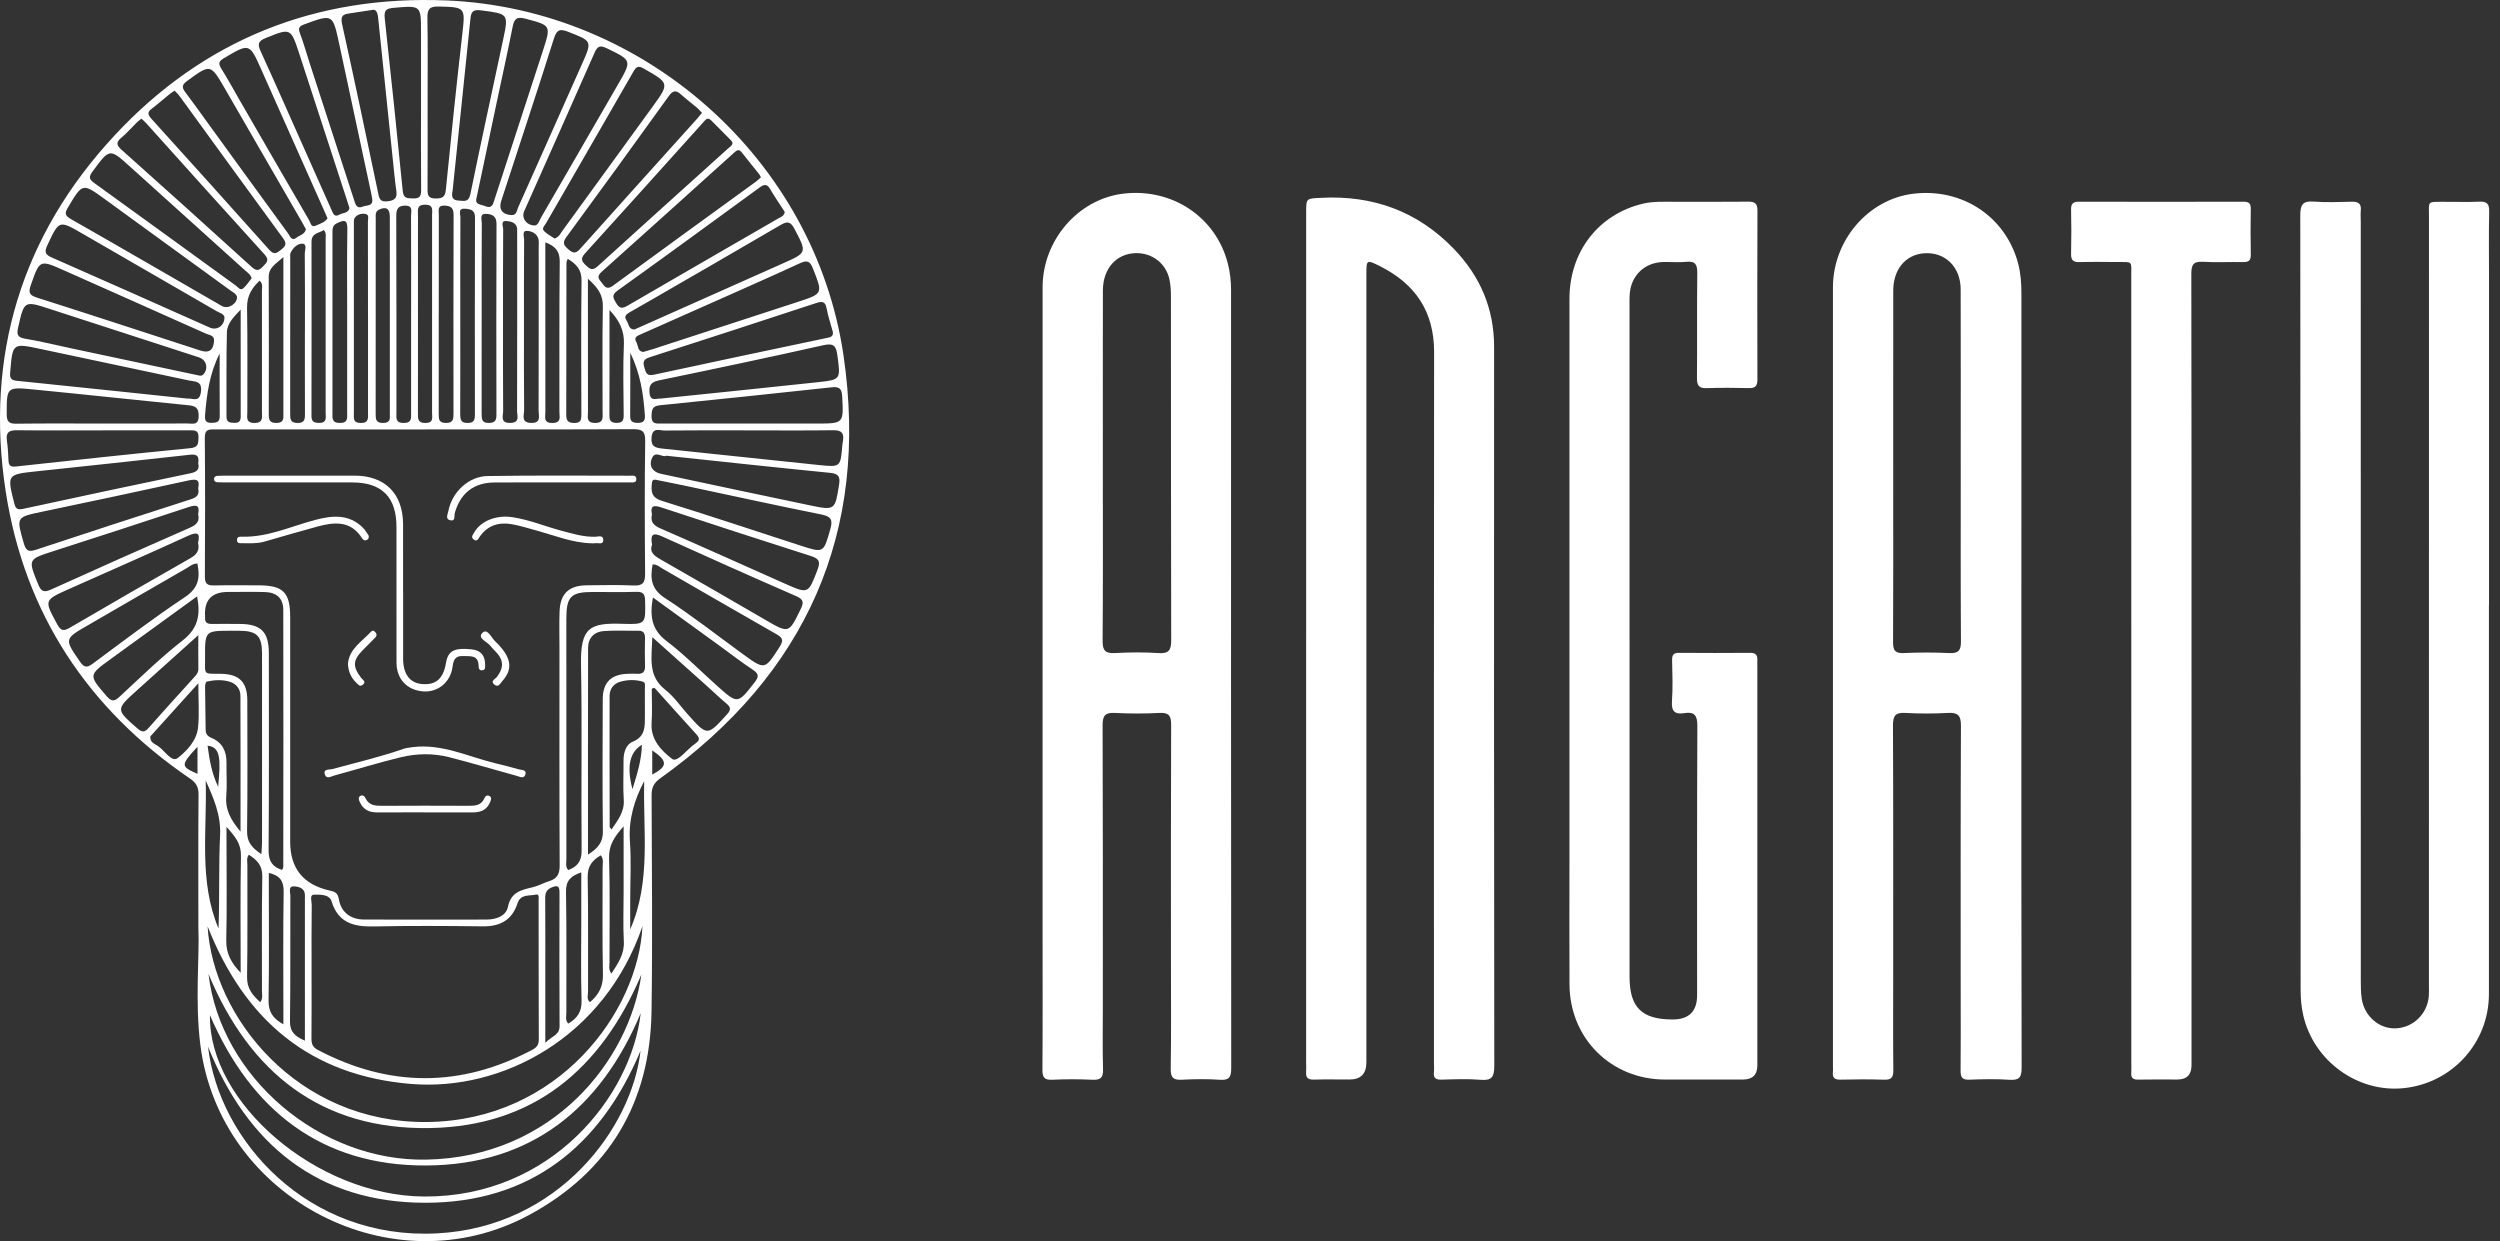
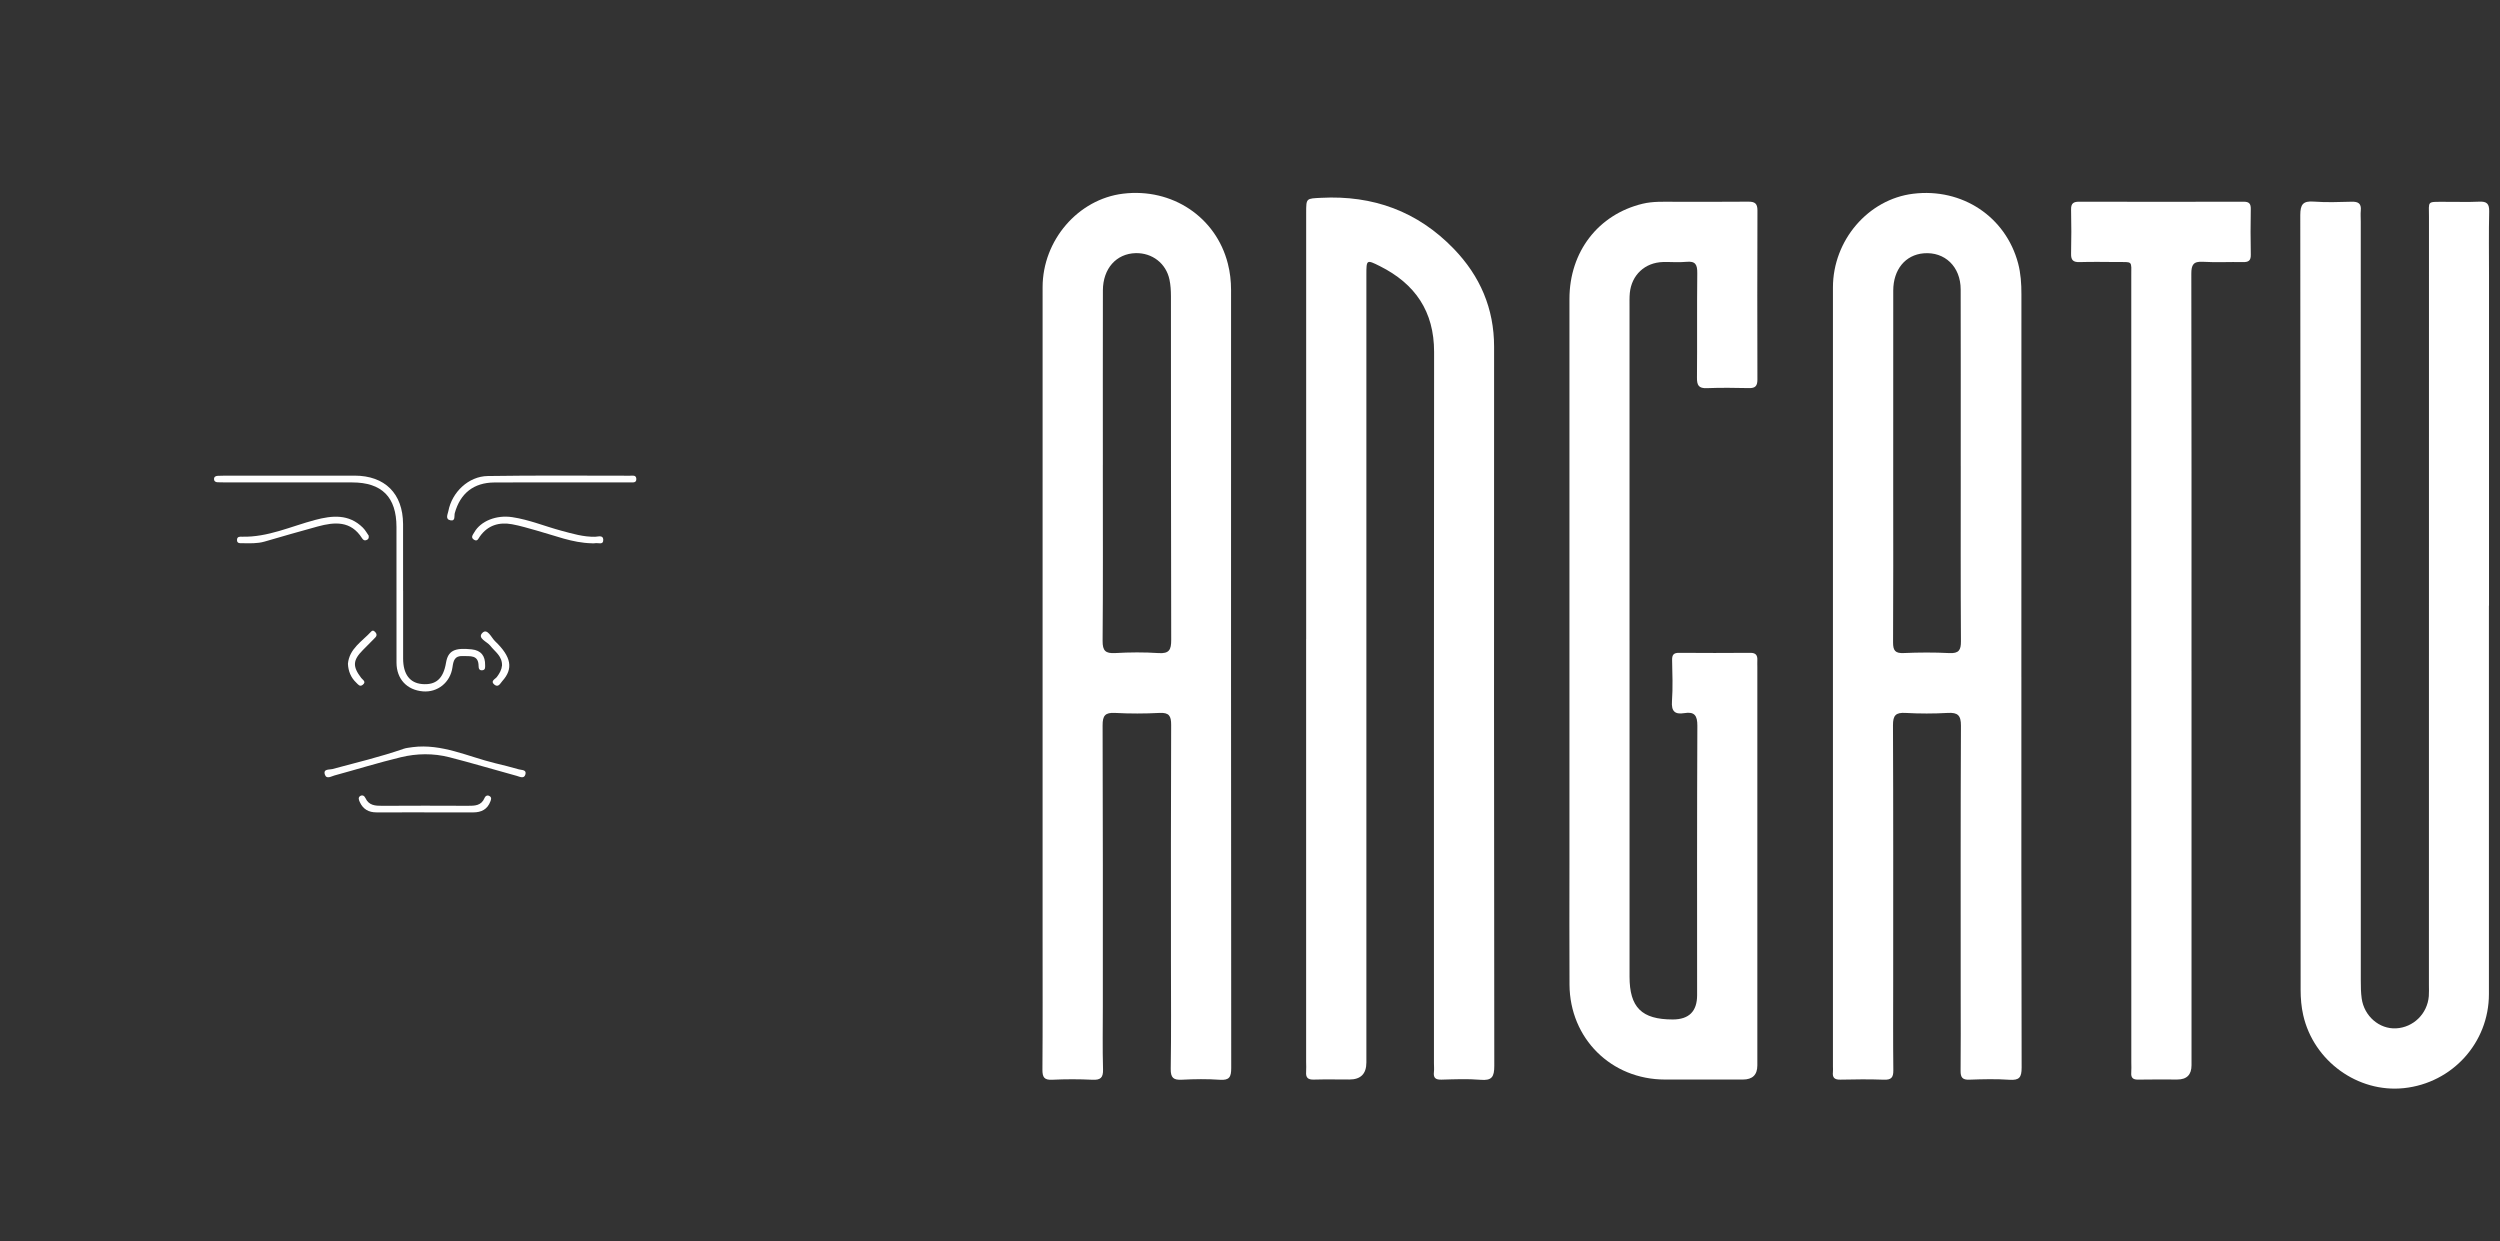
<svg xmlns="http://www.w3.org/2000/svg" width="141" height="70" viewBox="0 0 141 70" fill="none">
  <rect x="0" y="0" width="141" height="70" fill="#333333" stroke="none" />
-   <path d="M11.188 52.304C11.188 49.215 11.177 47.019 11.198 44.821C11.202 44.398 11.07 44.152 10.717 43.912C4.96 39.989 1.385 34.605 0.322 27.721C-0.855 20.091 1.194 13.305 6.458 7.642C11.484 2.232 17.81 -0.281 25.182 0.025C36.335 0.487 45.947 8.993 47.571 20.027C49.044 30.038 45.468 38.017 37.239 43.897C36.861 44.167 36.748 44.433 36.75 44.87C36.763 48.93 36.807 52.989 36.746 57.048C36.667 62.187 34.369 66.082 29.838 68.527C22.147 72.677 12.391 67.609 11.3 58.935C10.986 56.436 11.262 53.919 11.188 52.303V52.304ZM24.001 24.221C20.048 24.221 16.094 24.221 12.141 24.218C11.811 24.218 11.547 24.188 11.551 24.685C11.575 27.299 11.568 29.914 11.555 32.529C11.552 32.929 11.705 33.028 12.072 33.019C12.908 32.999 13.746 33.013 14.582 33.013C15.971 33.013 16.367 33.408 16.367 34.805C16.369 39.03 16.367 43.255 16.367 47.481C16.367 48.984 17.113 49.9 18.604 50.229C18.89 50.292 19.053 50.359 19.112 50.715C19.232 51.451 19.775 51.859 20.538 51.862C22.838 51.87 25.14 51.867 27.44 51.863C27.984 51.863 28.543 51.663 28.648 51.146C28.819 50.306 29.403 50.194 30.047 50.04C30.368 49.963 30.667 49.791 30.985 49.692C31.433 49.554 31.567 49.281 31.565 48.809C31.545 44.731 31.554 40.651 31.554 36.573C31.554 35.882 31.536 35.191 31.559 34.502C31.591 33.487 32.081 33.02 33.092 33.011C33.971 33.004 34.851 32.978 35.726 33.022C36.266 33.049 36.389 32.852 36.384 32.345C36.362 29.856 36.354 27.366 36.389 24.877C36.398 24.291 36.192 24.203 35.672 24.206C31.782 24.226 27.891 24.217 24.001 24.217V24.221ZM17.572 54.733C17.572 56.008 17.579 57.284 17.567 58.558C17.564 58.857 17.624 59.058 17.916 59.211C21.953 61.337 25.982 61.345 30.018 59.211C30.263 59.082 30.39 58.932 30.388 58.632C30.377 56.02 30.383 53.407 30.378 50.796C30.378 50.666 30.427 50.409 30.239 50.453C29.867 50.541 29.364 50.408 29.192 50.938C28.883 51.891 28.211 52.257 27.233 52.246C25.185 52.222 23.136 52.208 21.089 52.251C19.961 52.274 19.076 52.064 18.697 50.828C18.576 50.435 18.051 50.455 17.715 50.459C17.441 50.462 17.583 50.835 17.581 51.034C17.564 52.267 17.573 53.5 17.573 54.733H17.572ZM11.708 52.243C12.009 57.367 16.774 63.35 24.077 63.281C31.508 63.211 36.005 57.046 36.236 52.236C34.086 58.533 28.305 61.55 23.203 61.136C17.508 60.674 13.8 57.554 11.708 52.243V52.243ZM36.175 54.961C33.889 60.354 30.049 63.518 24.256 63.622C18.117 63.733 14.072 60.493 11.759 54.931C12.436 60.727 18.025 65.519 24.045 65.403C31.176 65.266 35.493 59.81 36.175 54.961V54.961ZM36.124 59.266C33.865 64.672 29.884 67.84 23.982 67.836C17.961 67.833 13.959 64.577 11.732 59.029C12.343 64.317 17.353 69.948 24.661 69.562C31.505 69.2 35.635 63.622 36.126 59.266H36.124ZM11.842 57.254C11.749 62.183 17.863 67.451 23.923 67.484C31.108 67.524 35.606 61.812 36.137 57.142C33.879 62.531 29.94 65.697 24.058 65.733C18.139 65.771 14.155 62.627 11.841 57.254H11.842ZM32.048 49.074C32.558 48.877 32.809 48.583 32.803 47.968C32.77 44.476 32.836 40.983 32.769 37.492C32.729 35.366 33.275 35.122 35.122 35.183C36.426 35.225 36.413 35.191 36.384 33.882C36.377 33.508 36.275 33.367 35.885 33.379C35.069 33.406 34.253 33.387 33.438 33.387C32.197 33.387 31.942 33.642 31.942 34.905C31.94 39.422 31.94 43.938 31.944 48.456C31.944 48.655 31.876 48.873 32.048 49.074V49.074ZM15.915 49.067C15.941 48.994 15.977 48.94 15.977 48.886C15.981 44.054 15.988 39.223 15.977 34.392C15.976 33.744 15.598 33.408 14.936 33.391C14.247 33.373 13.556 33.386 12.865 33.386C11.94 33.386 11.506 33.844 11.566 34.761C11.567 34.782 11.568 34.802 11.566 34.824C11.543 35.095 11.676 35.194 11.938 35.19C12.46 35.183 12.983 35.189 13.506 35.19C14.725 35.193 15.163 35.632 15.163 36.856C15.163 40.558 15.177 44.26 15.149 47.962C15.146 48.563 15.354 48.892 15.915 49.065V49.067ZM14.743 48.173C14.758 47.899 14.777 47.697 14.778 47.496C14.78 45.907 14.779 44.32 14.779 42.732C14.779 40.768 14.782 38.804 14.778 36.84C14.775 35.862 14.486 35.582 13.495 35.574C13.349 35.574 13.202 35.574 13.056 35.574C11.563 35.574 11.559 35.574 11.565 37.085C11.568 38.097 11.444 37.989 12.457 38.003C13.493 38.017 13.947 38.47 13.948 39.497C13.95 41.963 13.968 44.428 13.935 46.893C13.928 47.508 14.227 47.831 14.741 48.173H14.743ZM42.187 24.273C40.621 24.273 39.055 24.263 37.489 24.282C37.214 24.286 36.802 24.071 36.747 24.66C36.697 25.198 36.967 25.26 37.389 25.304C40.335 25.606 43.279 25.931 46.225 26.232C47.408 26.353 47.409 26.335 47.508 25.103C47.514 25.02 47.531 24.939 47.545 24.856C47.61 24.438 47.472 24.258 47.01 24.265C45.403 24.288 43.795 24.273 42.187 24.273V24.273ZM33.162 48.2C33.721 47.845 34.01 47.508 34.002 46.897C33.973 44.411 33.985 41.924 33.995 39.437C33.998 38.481 34.469 38.026 35.424 38.002C35.591 37.998 35.759 37.99 35.925 38.002C36.233 38.022 36.389 37.912 36.379 37.576C36.363 37.054 36.369 36.531 36.378 36.009C36.382 35.739 36.314 35.568 35.998 35.573C35.349 35.584 34.699 35.544 34.055 35.591C33.508 35.631 33.17 35.981 33.168 36.542C33.158 40.386 33.163 44.23 33.163 48.199L33.162 48.2ZM5.775 24.273C4.166 24.273 2.556 24.285 0.948 24.266C0.52 24.261 0.324 24.378 0.388 24.832C0.439 25.204 0.464 25.581 0.478 25.955C0.488 26.241 0.57 26.346 0.891 26.311C4.17 25.952 7.45 25.599 10.732 25.278C11.203 25.231 11.18 25.002 11.195 24.669C11.216 24.236 10.941 24.272 10.664 24.272C9.034 24.272 7.404 24.272 5.775 24.272V24.273ZM24.117 5.768C24.117 7.398 24.124 9.028 24.113 10.657C24.11 10.993 24.141 11.198 24.572 11.195C24.959 11.193 25.105 11.116 25.146 10.696C25.435 7.766 25.74 4.839 26.075 1.915C26.247 0.412 26.251 0.403 24.734 0.368C24.229 0.356 24.099 0.517 24.106 1.006C24.134 2.593 24.116 4.181 24.117 5.768ZM25.528 10.741C25.448 11.118 25.515 11.292 25.87 11.313C26.194 11.334 26.434 11.419 26.532 10.935C27.124 8.03 27.763 5.136 28.377 2.235C28.688 0.766 28.677 0.785 27.129 0.584C26.707 0.53 26.575 0.636 26.534 1.035C26.202 4.298 25.859 7.56 25.528 10.741V10.741ZM23.745 5.832C23.745 4.494 23.745 3.155 23.745 1.817C23.745 0.287 23.746 0.309 22.196 0.442C21.747 0.481 21.654 0.61 21.7 1.042C22.055 4.283 22.395 7.525 22.714 10.77C22.756 11.212 22.981 11.179 23.294 11.192C23.654 11.206 23.755 11.08 23.752 10.727C23.736 9.096 23.745 7.464 23.745 5.832V5.832ZM20.931 0.57C20.452 0.643 20.082 0.704 19.71 0.756C19.351 0.806 19.189 0.894 19.292 1.355C19.994 4.513 20.656 7.681 21.319 10.849C21.389 11.185 21.409 11.413 21.887 11.351C22.381 11.287 22.401 11.056 22.343 10.684C22.298 10.396 22.269 10.104 22.239 9.813C21.934 6.883 21.63 3.953 21.329 1.023C21.297 0.713 21.221 0.476 20.933 0.571L20.931 0.57ZM26.876 11.16C26.765 11.555 27.122 11.523 27.356 11.624C27.752 11.793 27.807 11.513 27.893 11.244C28.801 8.448 29.713 5.654 30.621 2.859C31.089 1.416 31.079 1.436 29.61 1.048C29.121 0.919 28.997 1.089 28.912 1.515C28.636 2.907 28.329 4.292 28.035 5.678C27.651 7.494 27.268 9.309 26.878 11.16H26.876ZM46.971 18.711C46.85 18.267 46.701 17.83 46.617 17.38C46.544 16.988 46.354 16.987 46.044 17.088C42.909 18.117 39.775 19.144 36.633 20.152C36.266 20.27 36.257 20.437 36.348 20.751C36.433 21.046 36.487 21.218 36.882 21.133C40.127 20.428 43.378 19.75 46.627 19.062C46.808 19.023 47.02 18.994 46.971 18.712V18.711ZM20.99 11.202C20.976 11.119 20.965 11.036 20.947 10.954C20.34 8.115 19.736 5.276 19.124 2.44C18.765 0.78 18.76 0.786 17.165 1.372C16.902 1.469 16.797 1.561 16.913 1.865C17.121 2.409 17.275 2.976 17.456 3.532C18.294 6.114 19.131 8.694 19.969 11.276C20.047 11.517 20.106 11.802 20.461 11.652C20.676 11.562 21.07 11.65 20.99 11.202ZM30.188 12.715C30.371 12.667 30.416 12.441 30.514 12.273C31.96 9.777 33.398 7.276 34.845 4.78C35.647 3.395 35.645 3.413 34.218 2.72C33.833 2.533 33.69 2.613 33.528 2.985C32.217 5.967 30.884 8.94 29.562 11.918C29.393 12.3 29.705 12.732 30.188 12.716V12.715ZM28.861 12.131C29.148 12.135 29.146 11.867 29.221 11.703C30.424 9.018 31.615 6.327 32.812 3.64C33.407 2.305 33.402 2.324 32.062 1.8C31.601 1.62 31.407 1.644 31.24 2.175C30.273 5.239 29.261 8.289 28.265 11.344C28.113 11.809 28.343 12.11 28.861 12.132V12.131ZM31.281 13.453C31.534 13.367 31.616 13.159 31.736 12.996C33.421 10.683 35.102 8.366 36.782 6.051C37.768 4.692 37.763 4.7 36.313 3.869C36.025 3.704 35.898 3.734 35.734 4.022C34.093 6.883 32.438 9.736 30.793 12.595C30.717 12.727 30.53 12.882 30.689 13.037C30.863 13.208 31.093 13.325 31.282 13.454L31.281 13.453ZM36.282 19.85C36.478 19.792 36.66 19.744 36.839 19.686C39.559 18.801 42.277 17.915 44.997 17.027C46.426 16.56 46.412 16.563 45.847 15.139C45.689 14.739 45.533 14.655 45.125 14.843C43.323 15.673 41.506 16.471 39.694 17.278C38.511 17.805 37.326 18.328 36.143 18.854C35.953 18.938 35.725 19.012 35.891 19.3C36.005 19.495 35.946 19.823 36.282 19.85V19.85ZM44.261 11.953C43.995 11.54 43.697 11.109 43.435 10.661C43.255 10.353 43.09 10.394 42.84 10.576C40.175 12.521 37.511 14.468 34.828 16.39C34.471 16.646 34.591 16.815 34.751 17.092C34.931 17.406 35.095 17.415 35.394 17.24C38.225 15.592 41.065 13.958 43.902 12.317C44.04 12.236 44.222 12.195 44.259 11.954L44.261 11.953ZM37.256 22.481C40.228 22.172 43.175 21.874 46.12 21.557C47.428 21.417 47.414 21.4 47.228 20.044C47.162 19.556 47.054 19.332 46.46 19.465C43.368 20.158 40.269 20.813 37.166 21.453C36.713 21.546 36.591 21.734 36.634 22.168C36.683 22.676 37.032 22.453 37.256 22.483V22.481ZM10.578 22.481C10.859 22.444 11.257 22.733 11.334 22.093C11.408 21.471 11.003 21.532 10.661 21.459C7.862 20.863 5.061 20.27 2.263 19.677C0.699 19.346 0.709 19.347 0.574 21.01C0.546 21.341 0.628 21.445 0.957 21.478C4.16 21.803 7.361 22.144 10.579 22.481H10.578ZM19.711 11.739C19.666 11.597 19.63 11.478 19.591 11.359C18.688 8.582 17.788 5.806 16.879 3.031C16.396 1.561 16.395 1.577 14.982 2.147C14.576 2.312 14.51 2.477 14.694 2.877C15.545 4.735 16.365 6.607 17.198 8.473C17.698 9.597 18.198 10.72 18.699 11.842C18.785 12.033 18.848 12.273 19.136 12.107C19.335 11.993 19.647 12.036 19.71 11.737L19.711 11.739ZM18.472 12.31C18.398 12.141 18.339 12.007 18.28 11.873C17.098 9.222 15.917 6.571 14.735 3.919C14.068 2.422 14.072 2.428 12.634 3.28C12.361 3.442 12.289 3.563 12.472 3.855C12.86 4.475 13.208 5.119 13.575 5.752C14.861 7.978 16.145 10.206 17.439 12.428C17.519 12.567 17.543 12.853 17.818 12.724C18.049 12.614 18.325 12.549 18.472 12.31V12.31ZM35.779 18.585C35.942 18.512 36.095 18.445 36.247 18.377C38.879 17.205 41.511 16.034 44.144 14.861C45.532 14.243 45.512 14.253 44.81 12.912C44.586 12.485 44.404 12.466 44.013 12.696C41.599 14.112 39.172 15.505 36.75 16.905C36.334 17.145 35.918 17.386 35.499 17.621C35.311 17.726 35.186 17.857 35.333 18.067C35.463 18.252 35.44 18.583 35.78 18.584L35.779 18.585ZM17.256 12.934C17.182 12.799 17.115 12.67 17.042 12.543C15.591 10.029 14.142 7.514 12.687 5.002C11.868 3.59 11.872 3.602 10.541 4.576C10.233 4.8 10.266 4.958 10.462 5.216C10.893 5.781 11.302 6.361 11.719 6.936C13.23 9.016 14.736 11.098 16.253 13.172C16.356 13.311 16.437 13.62 16.717 13.408C16.904 13.266 17.186 13.22 17.255 12.933L17.256 12.934ZM11.148 21.163C11.27 21.193 11.385 21.221 11.487 21.098C11.765 20.76 11.64 20.291 11.212 20.152C8.415 19.242 5.618 18.339 2.821 17.429C1.361 16.953 1.367 16.95 1.024 18.462C0.943 18.822 0.953 19.028 1.41 19.102C2.295 19.246 3.167 19.467 4.044 19.652C6.411 20.156 8.779 20.66 11.146 21.162L11.148 21.163ZM39.591 6.366C39.493 6.263 39.418 6.168 39.328 6.091C39.025 5.835 38.706 5.595 38.412 5.33C38.136 5.08 37.96 5.084 37.724 5.413C35.81 8.075 33.884 10.73 31.943 13.371C31.695 13.708 31.808 13.849 32.067 14.072C32.328 14.297 32.479 14.306 32.719 14.037C34.918 11.576 37.129 9.127 39.336 6.675C39.419 6.583 39.493 6.484 39.591 6.365V6.366ZM13.37 16.741C13.318 16.56 13.135 16.483 12.987 16.375C10.638 14.666 8.286 12.96 5.938 11.251C4.648 10.313 4.66 10.316 3.84 11.688C3.651 12.003 3.635 12.147 3.994 12.353C6.844 13.976 9.679 15.624 12.52 17.262C12.857 17.455 13.379 17.145 13.37 16.741ZM9.847 5.113C9.74 5.187 9.651 5.24 9.571 5.304C9.23 5.58 8.901 5.871 8.552 6.136C8.305 6.325 8.329 6.465 8.528 6.686C10.757 9.149 12.98 11.616 15.191 14.094C15.457 14.391 15.615 14.276 15.851 14.087C16.095 13.893 16.198 13.756 15.971 13.444C14.018 10.784 12.086 8.109 10.144 5.441C10.062 5.326 9.955 5.231 9.848 5.113H9.847ZM42.916 9.999C42.877 9.927 42.855 9.867 42.816 9.82C42.491 9.412 42.157 9.011 41.836 8.597C41.656 8.365 41.525 8.501 41.382 8.63C38.897 10.869 36.417 13.113 33.922 15.34C33.59 15.637 33.829 15.781 33.98 15.998C34.152 16.246 34.292 16.317 34.575 16.11C37.256 14.146 39.949 12.197 42.636 10.244C42.735 10.171 42.823 10.082 42.916 10.001V9.999ZM12.072 19.233C12.1 18.905 11.806 18.903 11.618 18.819C8.953 17.625 6.283 16.439 3.615 15.252C2.231 14.637 2.245 14.642 1.738 16.079C1.596 16.482 1.642 16.645 2.079 16.784C5.162 17.764 8.233 18.773 11.31 19.773C11.788 19.929 12.039 19.748 12.071 19.234L12.072 19.233ZM12.662 17.891C12.622 17.694 12.392 17.651 12.223 17.553C9.695 16.087 7.165 14.627 4.633 13.167C3.321 12.41 3.334 12.417 2.672 13.831C2.501 14.197 2.527 14.35 2.915 14.521C5.894 15.826 8.864 17.156 11.836 18.477C12.236 18.654 12.663 18.373 12.661 17.892L12.662 17.891ZM37.581 25.705C37.339 25.818 36.979 25.408 36.782 25.818C36.573 26.252 36.794 26.62 37.272 26.722C40.066 27.316 42.86 27.916 45.656 28.497C47.101 28.797 47.093 28.781 47.324 27.336C47.393 26.9 47.312 26.718 46.825 26.669C43.751 26.366 40.681 26.031 37.581 25.703V25.705ZM11.179 26.138C11.234 25.762 11.154 25.597 10.717 25.647C7.833 25.974 4.946 26.272 2.06 26.582C0.389 26.762 0.397 26.763 0.801 28.374C0.876 28.673 0.962 28.774 1.301 28.7C4.441 28.017 7.584 27.352 10.731 26.695C11.072 26.624 11.272 26.505 11.18 26.139L11.179 26.138ZM41.315 8.05C41.288 8.007 41.263 7.948 41.22 7.906C40.853 7.534 40.483 7.166 40.115 6.794C39.905 6.583 39.795 6.754 39.665 6.897C37.443 9.366 35.223 11.838 32.989 14.297C32.738 14.573 32.795 14.728 33.033 14.956C33.256 15.171 33.41 15.286 33.697 15.027C36.156 12.794 38.627 10.573 41.093 8.348C41.182 8.267 41.308 8.211 41.314 8.05H41.315ZM14.195 15.694C14.127 15.472 13.959 15.374 13.823 15.251C11.67 13.307 9.513 11.369 7.362 9.424C6.179 8.354 6.19 8.355 5.225 9.667C5.027 9.936 4.987 10.084 5.297 10.308C7.973 12.234 10.637 14.178 13.307 16.111C13.427 16.198 13.551 16.414 13.728 16.255C13.91 16.091 14.047 15.875 14.194 15.693L14.195 15.694ZM7.976 6.693C7.888 6.764 7.803 6.822 7.73 6.893C7.432 7.186 7.158 7.505 6.839 7.771C6.532 8.029 6.569 8.192 6.855 8.446C9.313 10.642 11.765 12.845 14.204 15.064C14.498 15.332 14.638 15.231 14.853 15.008C15.06 14.794 15.197 14.655 14.922 14.352C12.69 11.899 10.477 9.426 8.257 6.96C8.174 6.868 8.078 6.787 7.976 6.69V6.693ZM42.143 23.888C43.44 23.888 44.736 23.888 46.033 23.888C47.601 23.888 47.58 23.888 47.499 22.345C47.474 21.871 47.292 21.802 46.885 21.846C43.666 22.193 40.445 22.534 37.223 22.856C36.789 22.898 36.757 23.104 36.747 23.463C36.735 23.932 37.012 23.889 37.313 23.889C38.923 23.887 40.534 23.888 42.144 23.888H42.143ZM5.8 23.888C7.389 23.888 8.979 23.892 10.569 23.884C10.853 23.884 11.199 24.015 11.205 23.471C11.21 23.028 11.057 22.9 10.65 22.859C7.718 22.568 4.79 22.248 1.857 21.963C0.37 21.817 0.38 21.841 0.378 23.355C0.378 23.757 0.484 23.902 0.905 23.897C2.536 23.875 4.167 23.888 5.798 23.888H5.8ZM37.008 27.063C36.789 27.012 36.775 27.158 36.76 27.314C36.717 27.759 36.769 28.073 37.312 28.242C39.923 29.054 42.518 29.916 45.117 30.761C46.47 31.201 46.446 31.196 46.831 29.84C46.981 29.312 46.873 29.128 46.325 29.017C43.746 28.499 41.177 27.934 38.604 27.387C38.073 27.274 37.541 27.171 37.008 27.063V27.063ZM11.175 27.542C11.287 27.052 11.085 26.998 10.645 27.095C7.895 27.698 5.142 28.28 2.388 28.859C0.9 29.172 0.918 29.155 1.337 30.627C1.456 31.046 1.591 31.149 2.015 31.01C4.923 30.046 7.836 29.098 10.755 28.162C11.096 28.053 11.262 27.902 11.177 27.543L11.175 27.542ZM11.175 29.005C11.28 28.485 11.079 28.453 10.637 28.599C8.1 29.443 5.556 30.265 3.011 31.085C1.567 31.551 1.577 31.537 2.151 32.951C2.311 33.348 2.465 33.437 2.878 33.25C5.486 32.067 8.103 30.906 10.725 29.756C11.09 29.596 11.272 29.398 11.175 29.003V29.005ZM36.77 29.022C36.67 29.444 36.873 29.64 37.259 29.808C39.593 30.824 41.913 31.869 44.237 32.904C45.606 33.513 45.582 33.504 46.112 32.123C46.301 31.628 46.152 31.492 45.703 31.349C42.9 30.457 40.105 29.545 37.312 28.623C36.892 28.484 36.659 28.489 36.771 29.022H36.77ZM11.169 30.619C11.31 30.027 11.113 29.987 10.581 30.23C8.363 31.247 6.125 32.224 3.895 33.219C2.467 33.855 2.486 33.847 3.233 35.22C3.447 35.612 3.617 35.592 3.951 35.397C6.204 34.081 8.463 32.773 10.732 31.486C11.094 31.281 11.268 31.05 11.17 30.619H11.169ZM36.776 30.721C36.615 31.152 36.903 31.35 37.264 31.556C39.243 32.684 41.212 33.829 43.184 34.97C44.501 35.734 44.488 35.729 45.158 34.356C45.341 33.981 45.33 33.808 44.904 33.622C42.378 32.521 39.861 31.398 37.352 30.258C36.829 30.02 36.667 30.128 36.777 30.721H36.776ZM11.134 31.784C10.864 31.782 10.691 31.952 10.498 32.062C8.65 33.123 6.806 34.194 4.961 35.263C3.612 36.043 3.625 36.033 4.516 37.324C4.763 37.679 4.923 37.657 5.241 37.423C6.956 36.154 8.655 34.859 10.429 33.678C11.209 33.16 11.293 32.571 11.134 31.785V31.784ZM36.807 31.831C36.667 32.61 36.712 33.219 37.508 33.734C39.016 34.711 40.432 35.825 41.888 36.884C43.148 37.801 43.13 37.788 43.972 36.482C44.236 36.073 44.103 35.945 43.749 35.744C41.622 34.536 39.51 33.304 37.389 32.084C37.213 31.983 37.057 31.829 36.806 31.831H36.807ZM11.119 33.633C9.458 34.839 7.853 36.003 6.247 37.167C4.979 38.086 4.991 38.074 6.018 39.266C6.305 39.598 6.461 39.557 6.753 39.287C7.918 38.209 9.057 37.09 10.306 36.117C11.164 35.449 11.322 34.684 11.117 33.633H11.119ZM36.825 33.698C36.637 34.741 36.745 35.512 37.596 36.157C38.607 36.923 39.502 37.841 40.453 38.688C41.608 39.719 41.602 39.712 42.552 38.496C42.789 38.194 42.831 38.017 42.465 37.777C41.82 37.354 41.212 36.877 40.587 36.423C39.358 35.533 38.128 34.643 36.825 33.698V33.698ZM24.744 17.689C24.744 19.568 24.745 21.448 24.743 23.328C24.743 23.618 24.733 23.855 25.152 23.855C25.558 23.855 25.577 23.637 25.577 23.337C25.573 19.598 25.569 15.859 25.583 12.121C25.584 11.73 25.431 11.611 25.079 11.596C24.65 11.577 24.749 11.883 24.749 12.112C24.744 13.97 24.747 15.83 24.747 17.689H24.744ZM23.187 17.696C23.187 15.859 23.192 14.021 23.182 12.184C23.181 11.948 23.32 11.596 22.853 11.597C22.449 11.597 22.348 11.793 22.349 12.181C22.363 15.877 22.357 19.573 22.358 23.269C22.358 23.555 22.289 23.856 22.768 23.856C23.24 23.856 23.186 23.564 23.186 23.273C23.186 21.414 23.186 19.556 23.186 17.697L23.187 17.696ZM27.165 17.912C27.165 19.733 27.166 21.553 27.164 23.374C27.164 23.654 27.194 23.858 27.563 23.854C27.89 23.85 27.999 23.737 27.999 23.413C27.991 19.814 27.988 16.214 28.003 12.616C28.004 12.164 27.719 12.073 27.41 12.062C27.033 12.047 27.174 12.388 27.173 12.578C27.161 14.357 27.165 16.135 27.166 17.915L27.165 17.912ZM13.566 46.902C13.566 44.242 13.571 41.743 13.561 39.245C13.56 38.854 13.321 38.559 12.956 38.449C12.534 38.322 12.088 38.346 11.658 38.442C11.607 38.454 11.565 38.622 11.566 38.717C11.571 39.531 11.585 40.345 11.598 41.158C11.602 41.383 11.693 41.523 11.929 41.619C12.54 41.872 12.783 42.374 12.774 43.02C12.765 43.647 12.814 44.278 12.761 44.899C12.697 45.649 12.997 46.227 13.566 46.901V46.902ZM34.494 46.781C34.845 46.25 35.228 45.793 35.18 45.099C35.13 44.372 35.174 43.637 35.167 42.906C35.164 42.457 35.294 41.993 35.685 41.833C36.422 41.53 36.368 40.952 36.372 40.361C36.374 39.86 36.374 39.358 36.37 38.857C36.37 38.714 36.413 38.496 36.278 38.454C35.854 38.321 35.404 38.329 34.983 38.449C34.617 38.553 34.383 38.847 34.381 39.243C34.375 41.708 34.381 44.173 34.386 46.637C34.386 46.667 34.429 46.696 34.494 46.781V46.781ZM19.581 18.122C19.581 16.385 19.563 14.65 19.591 12.913C19.6 12.334 19.372 12.42 19.007 12.588C18.735 12.713 18.751 12.934 18.751 13.166C18.751 16.533 18.751 19.901 18.751 23.269C18.751 23.559 18.694 23.855 19.169 23.855C19.649 23.855 19.579 23.554 19.579 23.267C19.579 21.552 19.579 19.837 19.579 18.122H19.581ZM11.184 35.823C9.945 36.937 8.83 37.938 7.718 38.94C6.521 40.02 6.529 40.012 7.747 41.081C8.012 41.313 8.158 41.313 8.39 41.048C9.228 40.091 10.088 39.154 10.941 38.21C11.066 38.071 11.19 37.94 11.188 37.727C11.179 37.148 11.185 36.568 11.185 35.823H11.184ZM29.552 18.362C29.552 19.951 29.543 21.541 29.561 23.129C29.563 23.409 29.363 23.839 29.955 23.853C30.544 23.866 30.376 23.451 30.377 23.158C30.386 20.084 30.382 17.011 30.382 13.935C30.382 13.788 30.402 13.638 30.371 13.497C30.294 13.153 29.96 13.027 29.71 13.022C29.427 13.016 29.561 13.351 29.56 13.53C29.547 15.139 29.552 16.75 29.552 18.36V18.362ZM36.79 35.936C36.76 37.093 36.519 38.118 37.526 38.906C38.012 39.286 38.373 39.825 38.791 40.292C39.895 41.526 39.888 41.52 41.006 40.286C41.234 40.035 41.222 39.891 40.975 39.683C40.574 39.348 40.199 38.983 39.81 38.636C38.837 37.764 37.862 36.894 36.79 35.936ZM23.574 17.655C23.574 19.536 23.576 21.415 23.571 23.296C23.571 23.607 23.55 23.869 24.009 23.856C24.468 23.844 24.369 23.545 24.369 23.294C24.372 19.575 24.372 15.855 24.369 12.136C24.369 11.862 24.468 11.542 23.974 11.544C23.487 11.547 23.575 11.86 23.574 12.138C23.57 13.977 23.573 15.816 23.573 17.655H23.574ZM25.96 17.699C25.96 19.581 25.963 21.464 25.956 23.347C25.956 23.654 25.982 23.863 26.385 23.855C26.749 23.848 26.785 23.666 26.785 23.381C26.781 19.677 26.776 15.976 26.79 12.273C26.791 11.852 26.566 11.801 26.245 11.772C25.81 11.733 25.967 12.061 25.967 12.24C25.956 14.06 25.96 15.88 25.96 17.7V17.699ZM21.987 17.795C21.987 15.936 21.989 14.075 21.985 12.215C21.985 11.763 21.772 11.636 21.381 11.821C21.153 11.929 21.192 12.122 21.191 12.303C21.188 15.981 21.191 19.66 21.187 23.338C21.187 23.635 21.193 23.856 21.605 23.855C22.048 23.854 21.987 23.58 21.987 23.313C21.987 21.473 21.987 19.635 21.987 17.795V17.795ZM20.755 17.886C20.755 16.087 20.757 14.291 20.75 12.492C20.75 12.344 20.841 12.112 20.618 12.068C20.396 12.024 20.145 12.089 20.008 12.287C19.936 12.391 19.959 12.568 19.959 12.712C19.956 16.244 19.956 19.778 19.959 23.31C19.959 23.575 19.892 23.849 20.338 23.856C20.814 23.864 20.757 23.571 20.757 23.279C20.757 21.481 20.757 19.684 20.757 17.886H20.755ZM17.198 18.701C17.198 17.239 17.205 15.777 17.189 14.316C17.186 14.12 17.344 13.761 17.052 13.743C16.796 13.728 16.523 13.97 16.393 14.252C16.351 14.34 16.369 14.458 16.369 14.562C16.369 17.485 16.369 20.408 16.366 23.331C16.366 23.624 16.37 23.856 16.782 23.856C17.192 23.856 17.2 23.634 17.199 23.337C17.192 21.792 17.196 20.246 17.196 18.702L17.198 18.701ZM28.37 18.142C28.37 19.814 28.363 21.486 28.378 23.158C28.381 23.439 28.183 23.869 28.787 23.853C29.341 23.838 29.163 23.445 29.163 23.18C29.173 19.877 29.169 16.575 29.169 13.272C29.169 13.168 29.167 13.064 29.167 12.958C29.169 12.544 28.804 12.486 28.556 12.465C28.216 12.436 28.381 12.774 28.379 12.937C28.366 14.671 28.37 16.407 28.37 18.142V18.142ZM18.261 12.975C17.997 13.155 17.57 13.133 17.57 13.626C17.573 16.905 17.574 20.182 17.567 23.461C17.567 23.767 17.687 23.843 17.975 23.851C18.468 23.868 18.365 23.525 18.366 23.254C18.37 19.997 18.37 16.739 18.366 13.482C18.366 13.324 18.419 13.15 18.261 12.973V12.975ZM32.021 14.598C31.986 14.697 31.949 14.753 31.948 14.808C31.943 17.674 31.944 20.538 31.937 23.403C31.937 23.712 32.028 23.844 32.365 23.856C32.77 23.87 32.791 23.662 32.789 23.353C32.783 20.843 32.767 18.334 32.799 15.824C32.807 15.201 32.502 14.892 32.021 14.598V14.598ZM30.756 13.665C30.756 16.909 30.755 20.067 30.759 23.225C30.759 23.512 30.633 23.873 31.176 23.856C31.679 23.84 31.55 23.501 31.55 23.24C31.556 20.416 31.537 17.591 31.569 14.767C31.575 14.181 31.34 13.889 30.756 13.667V13.665ZM17.196 58.694C17.196 55.909 17.196 53.198 17.196 50.487C17.196 50.079 16.831 50.005 16.586 49.991C16.237 49.972 16.378 50.326 16.376 50.516C16.365 52.88 16.389 55.245 16.355 57.608C16.346 58.209 16.65 58.452 17.196 58.693V58.694ZM32.785 49.201C32.197 49.403 31.912 49.662 31.923 50.292C31.963 52.567 31.937 54.843 31.942 57.119C31.942 57.318 31.87 57.537 32.048 57.731C32.548 57.438 32.819 57.074 32.8 56.435C32.754 54.892 32.785 53.346 32.785 51.8C32.785 50.953 32.785 50.104 32.785 49.201V49.201ZM14.032 48.205C13.891 48.409 13.952 48.599 13.952 48.778C13.947 50.889 13.969 52.999 13.935 55.11C13.925 55.756 14.248 56.135 14.679 56.525C14.841 56.302 14.773 56.086 14.774 55.887C14.78 53.735 14.753 51.582 14.793 49.431C14.804 48.8 14.489 48.499 14.032 48.206V48.205ZM33.887 48.24C33.402 48.518 33.132 48.851 33.145 49.473C33.185 51.628 33.157 53.784 33.166 55.939C33.166 56.127 33.067 56.351 33.276 56.52C33.771 56.105 34.021 55.631 34.006 54.951C33.962 52.943 33.993 50.932 33.987 48.925C33.987 48.705 34.059 48.466 33.888 48.24H33.887ZM15.983 14.5C15.539 14.898 15.151 15.091 15.155 15.629C15.17 18.203 15.163 20.777 15.158 23.35C15.158 23.662 15.191 23.859 15.59 23.855C16.023 23.851 15.985 23.59 15.983 23.314C15.983 21.577 15.983 19.841 15.983 18.103C15.983 16.954 15.983 15.806 15.983 14.499V14.5ZM14.64 15.83C14.203 16.247 13.923 16.69 13.934 17.348C13.969 19.315 13.944 21.282 13.949 23.249C13.949 23.521 13.846 23.845 14.338 23.855C14.862 23.865 14.773 23.525 14.774 23.225C14.777 20.945 14.778 18.663 14.773 16.383C14.773 16.206 14.843 16.005 14.64 15.83V15.83ZM33.158 15.721C33.158 18.326 33.156 20.786 33.161 23.246C33.161 23.515 33.053 23.841 33.545 23.854C34.062 23.868 33.986 23.536 33.986 23.231C33.988 21.25 33.962 19.268 34.001 17.288C34.014 16.622 33.708 16.209 33.157 15.72L33.158 15.721ZM30.755 58.814C31.138 58.423 31.562 58.379 31.56 57.871C31.545 55.364 31.55 52.856 31.556 50.349C31.556 50.008 31.485 49.899 31.123 50.047C30.809 50.177 30.747 50.369 30.75 50.673C30.761 52.094 30.755 53.514 30.755 54.936C30.755 56.165 30.755 57.394 30.755 58.814V58.814ZM15.983 57.77V57.068C15.983 54.81 15.961 52.554 15.998 50.297C16.008 49.682 15.782 49.378 15.161 49.23V49.942C15.161 52.094 15.185 54.248 15.146 56.4C15.134 57.026 15.35 57.426 15.983 57.771V57.77ZM11.187 38.534C10.223 39.601 9.391 40.524 8.558 41.446C8.531 41.477 8.486 41.507 8.482 41.541C8.439 41.859 8.729 41.957 8.908 42.074C9.287 42.322 9.677 43.024 10.025 42.752C10.541 42.349 11.091 41.77 11.169 41.038C11.249 40.279 11.187 39.507 11.187 38.533V38.534ZM11.6 44.02C11.69 46.816 11.193 49.669 12.325 52.371C12.391 50.616 12.328 48.862 12.413 47.115C12.469 45.976 12.05 45.014 11.6 44.02ZM36.909 38.79L36.758 38.845C36.758 39.487 36.796 40.133 36.75 40.772C36.682 41.717 37.315 42.35 37.904 42.802C38.209 43.036 38.756 42.238 39.217 41.938C39.235 41.927 39.247 41.909 39.264 41.897C39.463 41.756 39.459 41.619 39.295 41.437C38.495 40.559 37.704 39.673 36.909 38.789V38.79ZM36.333 44.055C35.766 45.133 35.44 46.236 35.528 47.464C35.607 48.564 35.544 49.676 35.544 50.781V52.419C36.732 49.702 36.259 46.854 36.333 44.054V44.055ZM35.171 46.605C34.656 47.191 34.331 47.658 34.352 48.387C34.41 50.347 34.37 52.309 34.376 54.27C34.376 54.465 34.306 54.678 34.484 54.91C34.857 54.333 35.223 53.817 35.184 53.09C35.135 52.174 35.172 51.254 35.172 50.336C35.172 49.134 35.172 47.934 35.172 46.607L35.171 46.605ZM13.574 54.861C13.574 52.667 13.547 50.472 13.59 48.278C13.604 47.596 13.272 47.183 12.775 46.639V47.394C12.775 49.276 12.804 51.159 12.761 53.04C12.744 53.788 13.066 54.34 13.574 54.863V54.861ZM13.574 17.464C13.206 17.849 12.811 18.233 12.798 18.733C12.755 20.319 12.784 21.906 12.774 23.492C12.771 23.83 12.966 23.841 13.22 23.849C13.501 23.856 13.577 23.731 13.576 23.473C13.571 21.471 13.574 19.468 13.574 17.464ZM34.375 17.484C34.375 19.467 34.378 21.449 34.371 23.432C34.371 23.712 34.447 23.844 34.758 23.851C35.105 23.86 35.179 23.713 35.176 23.404C35.165 22.067 35.13 20.727 35.188 19.392C35.221 18.622 34.904 18.04 34.374 17.483L34.375 17.484ZM12.389 19.937C11.823 21.047 11.665 22.214 11.566 23.393C11.546 23.635 11.559 23.853 11.906 23.849C12.182 23.845 12.397 23.834 12.393 23.467C12.383 22.291 12.389 21.114 12.389 19.937V19.937ZM35.547 19.907C35.547 21.095 35.553 22.282 35.543 23.47C35.54 23.789 35.697 23.845 35.97 23.85C36.27 23.856 36.392 23.738 36.372 23.445C36.29 22.234 36.115 21.042 35.547 19.907ZM12.303 44.373C12.45 42.84 12.452 42.127 11.708 42.059C11.812 42.86 11.951 43.641 12.303 44.373ZM36.203 42.006C35.503 42.425 35.336 43.246 35.672 44.512C35.931 43.653 36.182 42.898 36.203 42.006ZM11.139 43.646V42.115C10.176 43.164 10.177 43.224 11.139 43.646ZM36.786 43.686C37.675 43.214 37.659 42.919 36.786 42.322V43.686Z" fill="white" />
  <path d="M114.006 38.185C114.006 45.528 113.999 52.871 114.02 60.215C114.021 60.773 113.883 60.936 113.331 60.899C112.581 60.847 111.824 60.866 111.072 60.894C110.677 60.909 110.573 60.762 110.577 60.39C110.593 58.989 110.583 57.586 110.583 56.185C110.583 51.1 110.573 46.016 110.597 40.933C110.6 40.343 110.419 40.177 109.854 40.209C109.061 40.253 108.263 40.253 107.47 40.209C106.919 40.177 106.761 40.348 106.764 40.907C106.785 45.719 106.776 50.531 106.776 55.342C106.776 57.016 106.765 58.69 106.784 60.364C106.789 60.772 106.666 60.91 106.251 60.895C105.436 60.865 104.619 60.873 103.804 60.892C103.475 60.9 103.339 60.787 103.377 60.46C103.388 60.357 103.378 60.252 103.378 60.146C103.378 45.502 103.378 30.857 103.378 16.212C103.378 13.553 105.366 11.237 107.904 10.927C110.662 10.589 113.122 12.217 113.822 14.855C113.972 15.424 114.009 16.007 114.008 16.596C114.004 23.793 114.005 30.99 114.005 38.187L114.006 38.185ZM110.585 26.302V25.925C110.585 22.724 110.59 19.523 110.582 16.321C110.58 15.04 109.685 14.185 108.491 14.287C107.463 14.376 106.78 15.202 106.779 16.39C106.774 20.114 106.777 23.839 106.777 27.564C106.777 30.452 106.786 33.339 106.769 36.227C106.766 36.688 106.888 36.854 107.367 36.832C108.224 36.795 109.084 36.79 109.94 36.834C110.479 36.861 110.601 36.668 110.597 36.158C110.576 32.873 110.586 29.588 110.586 26.302H110.585Z" fill="white" />
  <path d="M58.802 38.103C58.802 30.8 58.799 23.498 58.803 16.195C58.804 13.549 60.811 11.228 63.345 10.923C66.107 10.59 68.582 12.24 69.25 14.866C69.375 15.353 69.432 15.85 69.432 16.356C69.43 30.982 69.427 45.608 69.441 60.234C69.441 60.74 69.342 60.938 68.799 60.899C68.091 60.849 67.376 60.859 66.666 60.896C66.188 60.921 66.022 60.797 66.029 60.285C66.061 58.277 66.042 56.268 66.042 54.259C66.042 49.802 66.034 45.345 66.053 40.888C66.056 40.38 65.938 40.181 65.398 40.209C64.563 40.252 63.723 40.254 62.888 40.209C62.328 40.178 62.185 40.363 62.187 40.913C62.207 46.186 62.2 51.459 62.2 56.732C62.2 57.925 62.177 59.118 62.211 60.31C62.225 60.791 62.067 60.92 61.605 60.898C60.854 60.861 60.098 60.861 59.346 60.898C58.891 60.92 58.791 60.754 58.793 60.327C58.812 57.816 58.802 55.306 58.802 52.795C58.802 47.899 58.802 43.002 58.802 38.106V38.103ZM62.2 26.23C62.2 26.377 62.2 26.522 62.2 26.669C62.2 29.827 62.214 32.986 62.187 36.144C62.182 36.709 62.353 36.863 62.897 36.833C63.71 36.787 64.53 36.78 65.343 36.834C65.948 36.874 66.057 36.643 66.056 36.092C66.038 29.629 66.046 23.164 66.041 16.701C66.041 16.39 66.022 16.071 65.958 15.768C65.764 14.853 64.986 14.257 64.054 14.277C62.963 14.302 62.207 15.144 62.203 16.378C62.196 19.661 62.201 22.946 62.201 26.23H62.2Z" fill="white" />
  <path d="M140.375 34.157C140.375 41.46 140.378 48.763 140.375 56.066C140.375 58.808 138.311 61.083 135.58 61.371C132.983 61.644 130.491 59.849 129.902 57.257C129.796 56.793 129.755 56.304 129.755 55.827C129.747 41.263 129.752 26.699 129.736 12.135C129.736 11.533 129.887 11.323 130.498 11.37C131.205 11.423 131.921 11.396 132.632 11.377C132.996 11.367 133.188 11.472 133.149 11.87C133.129 12.077 133.147 12.288 133.147 12.498C133.147 26.768 133.147 41.04 133.149 55.311C133.149 55.645 133.153 55.982 133.199 56.312C133.339 57.314 134.196 58.048 135.139 57.999C136.115 57.948 136.905 57.176 136.985 56.185C137.001 55.977 136.991 55.767 136.991 55.557C136.991 41.118 136.991 26.68 136.994 12.241C136.994 11.305 136.855 11.39 137.877 11.383C138.526 11.377 139.175 11.405 139.823 11.374C140.256 11.352 140.401 11.489 140.39 11.935C140.362 13.127 140.38 14.321 140.38 15.512C140.38 21.727 140.38 27.942 140.38 34.157H140.375Z" fill="white" />
  <path d="M73.668 36.042C73.668 28.028 73.668 20.013 73.668 11.999C73.668 11.164 73.67 11.201 74.513 11.157C77.437 11.005 79.949 11.915 81.99 14.029C83.476 15.566 84.268 17.398 84.267 19.562C84.262 33.08 84.259 46.597 84.278 60.114C84.278 60.741 84.141 60.957 83.495 60.9C82.768 60.838 82.031 60.872 81.299 60.892C80.972 60.9 80.834 60.799 80.873 60.466C80.892 60.3 80.875 60.132 80.875 59.964C80.875 46.593 80.868 33.223 80.883 19.851C80.885 17.563 79.816 16.009 77.829 15.012C77.072 14.633 77.064 14.645 77.064 15.478C77.064 30.292 77.064 45.107 77.064 59.921C77.064 60.563 76.746 60.884 76.109 60.884C75.439 60.884 74.769 60.87 74.1 60.889C73.772 60.899 73.64 60.782 73.665 60.458C73.68 60.271 73.666 60.082 73.666 59.893C73.666 51.943 73.666 43.99 73.666 36.039L73.668 36.042Z" fill="white" />
  <path d="M91.906 36.118C91.906 42.438 91.906 48.758 91.906 55.077C91.906 56.82 92.59 57.498 94.341 57.498C95.259 57.498 95.717 57.041 95.717 56.127C95.717 51.063 95.707 45.999 95.731 40.935C95.734 40.352 95.567 40.127 94.998 40.22C94.464 40.307 94.257 40.121 94.299 39.546C94.354 38.776 94.322 37.998 94.307 37.224C94.302 36.93 94.396 36.817 94.7 36.82C96.04 36.831 97.379 36.83 98.719 36.82C99.026 36.817 99.128 36.957 99.114 37.237C99.108 37.362 99.114 37.488 99.114 37.614C99.114 45.105 99.114 52.597 99.114 60.089C99.114 60.62 98.843 60.886 98.3 60.886C96.835 60.886 95.371 60.886 93.906 60.886C90.873 60.885 88.537 58.571 88.52 55.533C88.507 53.273 88.517 51.013 88.517 48.753C88.517 38.122 88.516 27.491 88.517 16.86C88.517 14.196 90.145 12.092 92.647 11.49C93.225 11.352 93.811 11.38 94.396 11.38C95.799 11.379 97.2 11.389 98.603 11.374C98.971 11.37 99.121 11.475 99.12 11.868C99.108 15.049 99.11 18.23 99.118 21.412C99.118 21.758 99.005 21.897 98.649 21.889C97.855 21.871 97.058 21.862 96.264 21.892C95.808 21.91 95.705 21.729 95.709 21.306C95.727 19.34 95.704 17.372 95.726 15.404C95.731 14.931 95.629 14.714 95.111 14.767C94.676 14.81 94.233 14.767 93.794 14.778C92.77 14.808 92.021 15.509 91.921 16.528C91.898 16.777 91.905 17.03 91.905 17.28C91.905 23.559 91.905 29.836 91.905 36.114L91.906 36.118Z" fill="white" />
  <path d="M123.602 37.856C123.602 45.263 123.602 52.672 123.602 60.079C123.602 60.617 123.334 60.885 122.797 60.885C122.065 60.885 121.332 60.874 120.6 60.89C120.3 60.897 120.179 60.789 120.203 60.491C120.218 60.304 120.206 60.114 120.206 59.926C120.206 45.152 120.206 30.379 120.204 15.604C120.204 14.669 120.314 14.787 119.359 14.778C118.669 14.772 117.978 14.763 117.287 14.782C116.941 14.792 116.8 14.681 116.809 14.319C116.829 13.482 116.827 12.645 116.809 11.807C116.803 11.469 116.948 11.375 117.259 11.377C120.355 11.383 123.453 11.383 126.549 11.377C126.849 11.377 126.949 11.489 126.944 11.785C126.93 12.642 126.926 13.501 126.945 14.359C126.952 14.698 126.822 14.788 126.504 14.782C125.751 14.765 124.996 14.811 124.245 14.765C123.703 14.733 123.59 14.936 123.591 15.442C123.606 22.912 123.601 30.384 123.601 37.854L123.602 37.856Z" fill="white" />
  <path d="M22.736 33.318C22.736 34.593 22.735 35.869 22.736 37.146C22.738 38.023 23.111 38.519 23.804 38.58C24.586 38.649 25.004 38.278 25.155 37.381C25.268 36.706 25.631 36.517 26.605 36.624C27.141 36.682 27.369 36.999 27.361 37.514C27.36 37.633 27.386 37.78 27.207 37.803C27.033 37.824 26.994 37.705 26.993 37.569C26.989 36.916 26.516 37.02 26.102 37.001C25.636 36.979 25.572 37.268 25.519 37.637C25.398 38.494 24.678 39.064 23.851 38.993C22.95 38.918 22.366 38.297 22.363 37.375C22.357 34.823 22.363 32.27 22.361 29.719C22.36 28.036 21.537 27.21 19.866 27.209C17.503 27.209 15.138 27.209 12.775 27.209C12.608 27.209 12.441 27.206 12.273 27.2C12.156 27.195 12.071 27.144 12.072 27.014C12.073 26.881 12.172 26.845 12.282 26.837C12.427 26.828 12.574 26.826 12.72 26.826C15.146 26.826 17.573 26.822 19.999 26.826C21.71 26.828 22.724 27.839 22.733 29.553C22.739 30.808 22.734 32.063 22.734 33.319L22.736 33.318Z" fill="white" />
  <path d="M23.265 42.139C24.921 41.929 26.39 42.673 27.931 43.046C28.378 43.154 28.824 43.263 29.265 43.392C29.42 43.438 29.72 43.402 29.629 43.691C29.55 43.942 29.303 43.803 29.144 43.759C27.876 43.414 26.616 43.033 25.343 42.708C24.439 42.477 23.507 42.491 22.607 42.708C21.35 43.012 20.113 43.396 18.864 43.736C18.683 43.785 18.413 43.965 18.323 43.686C18.215 43.352 18.583 43.419 18.738 43.377C20.088 43.013 21.449 42.69 22.771 42.23C22.927 42.176 23.099 42.169 23.264 42.14L23.265 42.139Z" fill="white" />
  <path d="M31.518 27.209C30.305 27.209 29.093 27.204 27.88 27.212C26.718 27.219 25.96 27.82 25.649 28.941C25.607 29.093 25.703 29.405 25.403 29.345C25.095 29.284 25.254 29 25.287 28.827C25.489 27.759 26.424 26.864 27.507 26.848C30.183 26.806 32.86 26.829 35.535 26.83C35.667 26.83 35.867 26.78 35.887 26.988C35.912 27.253 35.686 27.206 35.534 27.206C34.196 27.21 32.857 27.208 31.52 27.209H31.518Z" fill="white" />
  <path d="M20.796 30.214C20.816 30.376 20.756 30.424 20.673 30.457C20.552 30.508 20.477 30.447 20.417 30.352C19.788 29.36 18.873 29.434 17.92 29.693C16.915 29.965 15.915 30.259 14.915 30.547C14.505 30.665 14.088 30.64 13.672 30.637C13.535 30.637 13.35 30.66 13.368 30.431C13.38 30.255 13.532 30.268 13.652 30.27C15.107 30.308 16.41 29.685 17.773 29.325C18.735 29.07 19.672 28.977 20.464 29.758C20.608 29.901 20.708 30.09 20.796 30.213V30.214Z" fill="white" />
  <path d="M23.93 45.817C23.033 45.817 22.135 45.813 21.237 45.818C20.795 45.821 20.475 45.64 20.291 45.234C20.24 45.12 20.183 44.979 20.313 44.897C20.433 44.819 20.549 44.875 20.612 45.013C20.804 45.431 21.167 45.45 21.561 45.448C23.168 45.438 24.776 45.44 26.384 45.447C26.773 45.448 27.142 45.447 27.327 45.01C27.382 44.878 27.499 44.821 27.63 44.912C27.734 44.984 27.699 45.093 27.661 45.194C27.493 45.649 27.149 45.821 26.685 45.819C25.766 45.816 24.848 45.819 23.929 45.819L23.93 45.817Z" fill="white" />
  <path d="M33.362 30.641C32.281 30.615 31.29 30.204 30.268 29.923C29.807 29.796 29.347 29.653 28.878 29.567C28.147 29.436 27.513 29.622 27.063 30.258C26.983 30.372 26.928 30.558 26.741 30.445C26.522 30.313 26.673 30.158 26.752 30.02C27.111 29.389 27.991 29.031 28.894 29.168C29.847 29.311 30.738 29.686 31.663 29.933C32.287 30.1 32.905 30.287 33.563 30.274C33.725 30.272 34.01 30.161 34.024 30.429C34.04 30.768 33.722 30.595 33.549 30.639C33.49 30.654 33.425 30.641 33.362 30.641V30.641Z" fill="white" />
  <path d="M28.314 37.55C28.334 36.996 27.915 36.762 27.654 36.421C27.474 36.187 26.9 35.998 27.209 35.692C27.491 35.414 27.71 35.96 27.918 36.16C28.848 37.047 28.958 37.718 28.331 38.412C28.221 38.534 28.112 38.794 27.888 38.617C27.63 38.411 27.933 38.303 28.024 38.181C28.18 37.975 28.293 37.761 28.311 37.548L28.314 37.55Z" fill="white" />
  <path d="M19.623 37.438C19.701 36.583 20.422 36.176 20.933 35.622C21.035 35.511 21.125 35.601 21.189 35.68C21.263 35.772 21.252 35.869 21.166 35.956C20.931 36.192 20.697 36.428 20.464 36.666C19.898 37.237 19.877 37.588 20.371 38.233C20.461 38.351 20.678 38.451 20.455 38.626C20.289 38.755 20.194 38.598 20.092 38.502C19.791 38.216 19.644 37.86 19.623 37.437V37.438Z" fill="white" />
</svg>